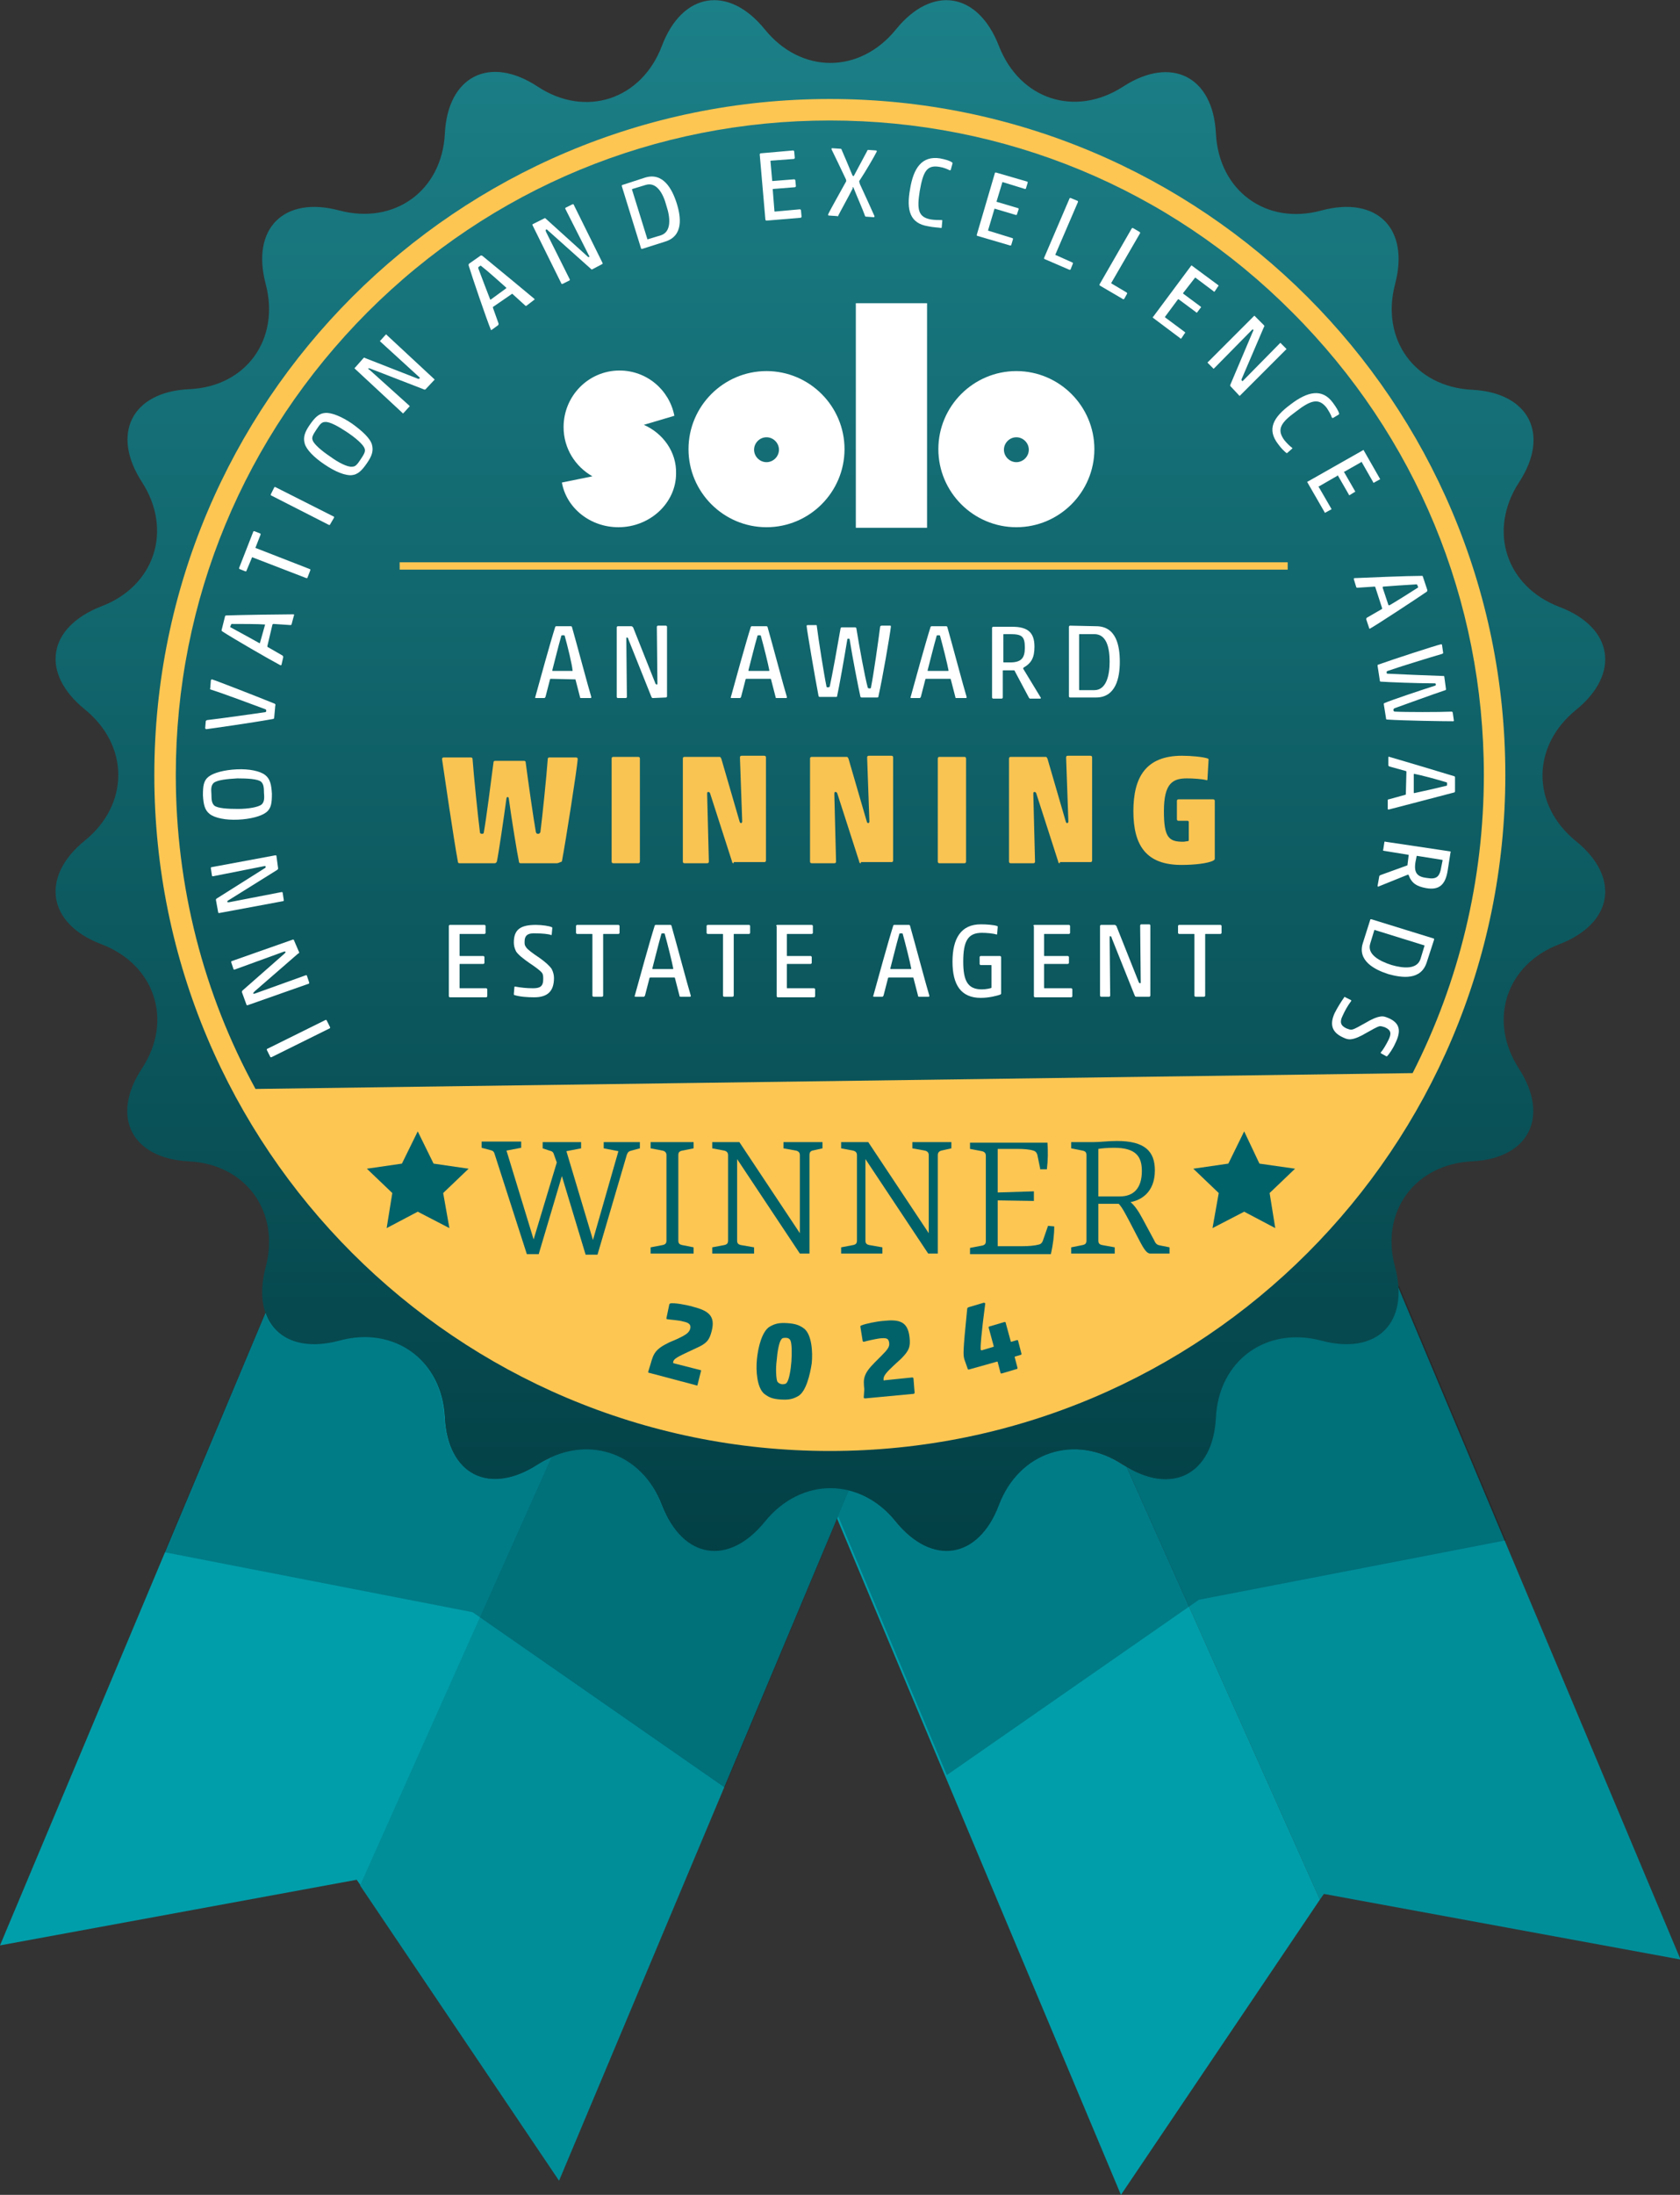
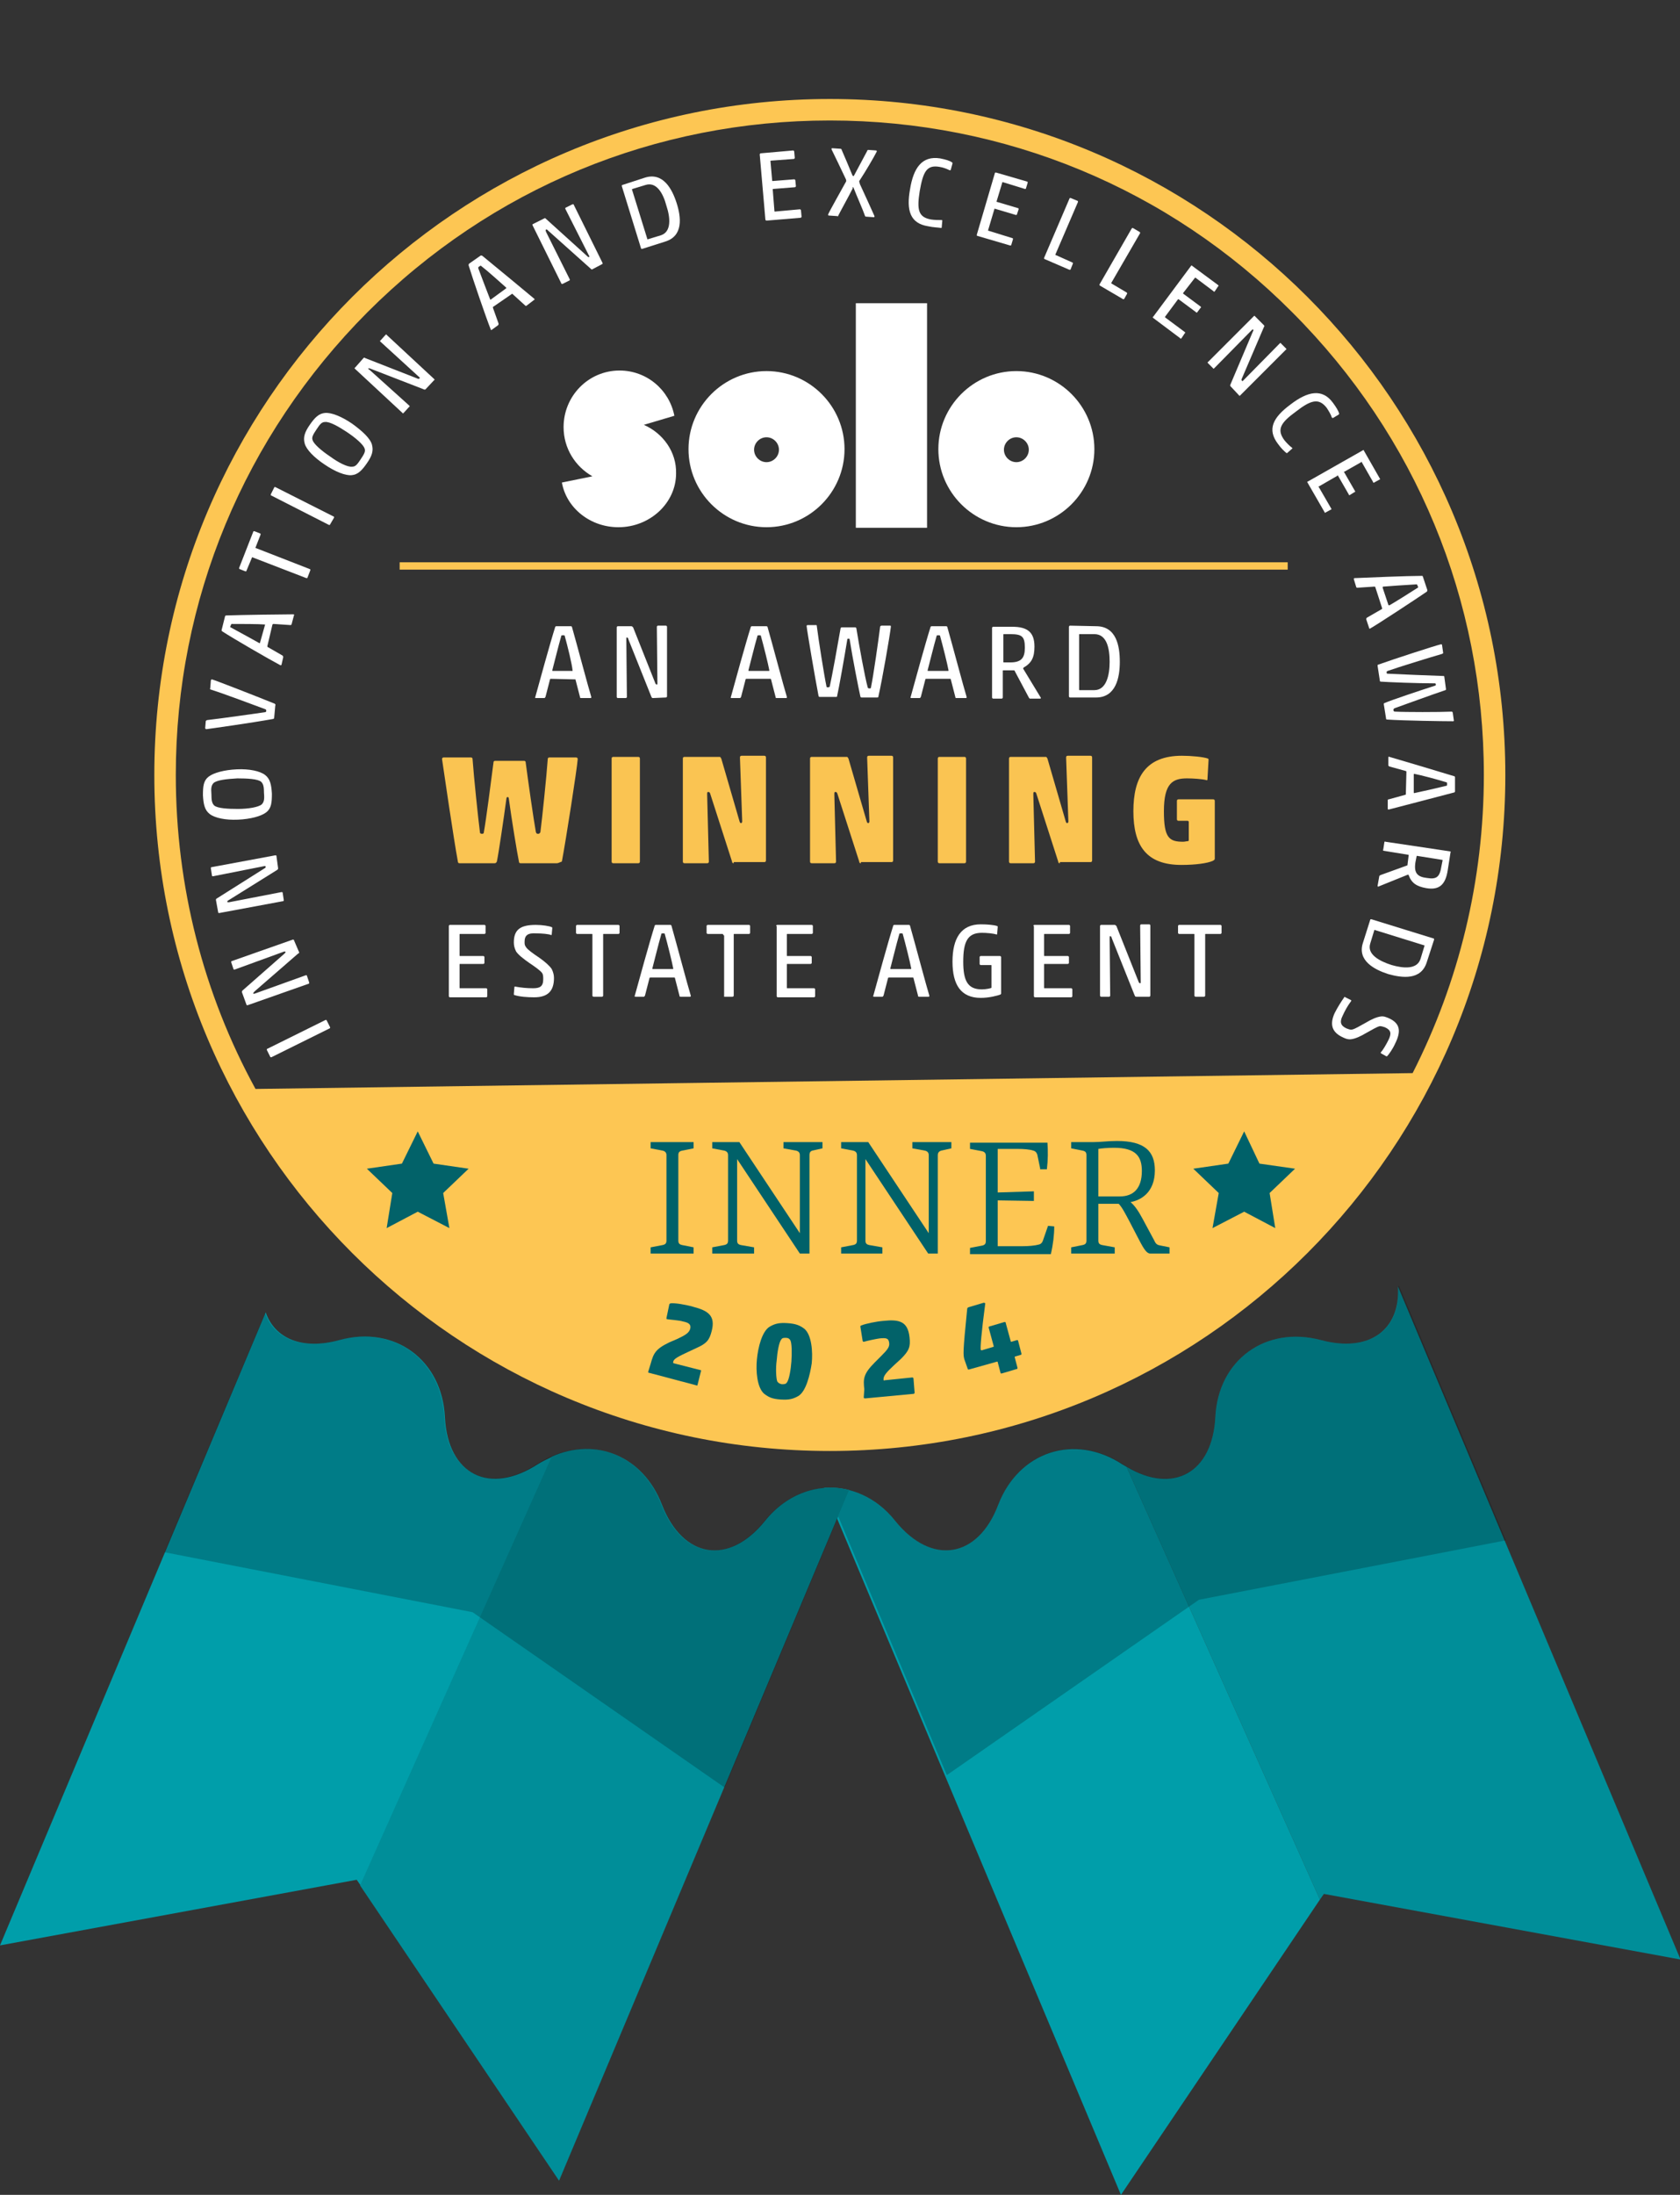
<svg xmlns="http://www.w3.org/2000/svg" enable-background="new 0 0 297.2 388" version="1.1" viewBox="0 0 297.2 388" xml:space="preserve">
  <rect x="0" y="0" width="297.2" height="388" fill="#333333" stroke="none" />
  <style type="text/css">
	.st0{fill:#008E99;}
	.st1{fill:#009EAA;}
	.st2{opacity:0.22;fill:#00090B;enable-background:new    ;}
	.st3{fill:url(#SVGID_1_);}
	.st4{fill:#FDC653;}
	.st5{enable-background:new    ;}
	.st6{fill:#FFFFFF;}
	.st7{fill:#FAC452;}
	.st8{fill:#006169;}
	.st9{fill:#026269;}
</style>
  <path class="st0" d="m247.3 227.4c0.5 7.6-5 11.8-13.6 9.5-9.8-2.6-18.2 3.5-18.7 13.6-0.5 9.9-7.5 13.7-15.7 8.8l34.2 76.5 0.7-1 63.1 11.6-50-119z" />
  <path class="st1" d="m176.6 266c-3.6 9.5-11.8 10.8-18.2 2.9-3.4-4.3-8.1-6.2-12.6-5.9l52.5 125 35.2-52.2-34.2-76.5c-0.2-0.1-0.5-0.3-0.7-0.4-8.5-5.6-18.4-2.3-22 7.1z" />
  <path class="st1" d="m78.7 250.5c-0.5-10.1-8.9-16.3-18.7-13.6-6.6 1.8-11.4-0.3-13-4.9l-47 111.9 63.1-11.6 0.7 1 33.9-75.8c-0.8 0.4-1.7 0.8-2.5 1.3-8.6 5.6-16 1.9-16.5-8.3z" />
  <path class="st0" d="m135.3 268.9c-6.4 7.9-14.5 6.6-18.2-2.9-3.3-8.6-11.7-12-19.5-8.5l-33.9 75.8 35.2 52.2 51.3-122.1c-5.2-1.3-10.9 0.5-14.9 5.5z" />
  <path class="st2" d="m233.7 236.9c-9.8-2.6-18.2 3.5-18.7 13.6s-7.9 13.9-16.4 8.3c-8.5-5.5-18.4-2.3-22 7.2s-11.8 10.8-18.2 2.9-16.8-7.9-23.2 0-14.5 6.6-18.2-2.9c-3.6-9.5-13.5-12.7-22-7.2s-15.9 1.8-16.4-8.3-8.9-16.3-18.7-13.6c-6.6 1.8-11.4-0.3-13-4.8l-17.8 42.3 54.5 10.6 44.6 31 20.1-47.9 19.2 45.7 44.6-31 54.3-10.5-18.9-45-0.2 0.1c0.6 7.6-5 11.8-13.6 9.5z" />
  <linearGradient id="SVGID_1_" x1="146.9" x2="146.9" y1="113.83" y2="387.97" gradientTransform="matrix(1 0 0 -1 0 388)" gradientUnits="userSpaceOnUse">
    <stop stop-color="#024045" offset="0" />
    <stop stop-color="#1C8088" offset="1" />
  </linearGradient>
-   <path class="st3" d="m135.3 5.2c6.4 7.9 16.8 7.9 23.2 0s14.5-6.6 18.2 2.9 13.5 12.7 22 7.2 15.9-1.8 16.4 8.3 8.9 16.3 18.7 13.6c9.8-2.6 15.6 3.2 13 13s3.5 18.2 13.6 18.7 13.9 7.9 8.3 16.4c-5.5 8.5-2.3 18.4 7.2 22s10.8 11.8 2.9 18.2-7.9 16.8 0 23.2 6.6 14.5-2.9 18.2c-9.5 3.6-12.7 13.5-7.2 22s1.8 15.9-8.3 16.4-16.3 8.9-13.6 18.7c2.6 9.8-3.2 15.6-13 13s-18.2 3.5-18.7 13.6-7.9 13.9-16.4 8.3c-8.5-5.5-18.4-2.3-22 7.2s-11.8 10.8-18.2 2.9-16.8-7.9-23.2 0-14.5 6.6-18.2-2.9c-3.6-9.5-13.5-12.7-22-7.2s-15.9 1.8-16.4-8.3-8.9-16.3-18.7-13.6c-9.8 2.6-15.6-3.2-13-13s-3.5-18.2-13.6-18.7-13.9-7.9-8.3-16.4 2.3-18.4-7.2-22-10.8-11.9-2.9-18.3 7.9-16.8 0-23.2-6.6-14.5 2.9-18.2c9.5-3.6 12.7-13.5 7.2-22s-1.8-15.9 8.3-16.4c10.1-0.4 16.2-8.8 13.6-18.6s3.2-15.6 13-13 18.2-3.5 18.7-13.6 7.9-13.9 16.4-8.3 18.4 2.3 22-7.2 11.8-10.8 18.2-2.9z" />
  <path class="st4" d="M146.8,17.5C80.8,17.5,27.3,71,27.3,137s53.5,119.5,119.5,119.5S266.3,203,266.3,137S212.8,17.5,146.8,17.5z   M65,55.2c21.9-21.9,50.9-33.9,81.8-33.9s60,12,81.8,33.9c21.9,21.9,33.9,50.9,33.9,81.8c0,18.6-4.4,36.6-12.6,52.7l-204.7,2.8  C36,175.7,31.1,156.7,31.1,137C31.1,106.1,43.2,77.1,65,55.2z" />
  <g class="st5">
    <path class="st6" d="m101.8 120.1c0-0.1-0.1-0.1 0 0l-4.3-0.1c-0.1 0-0.2 0-0.2 0.1l-0.8 3.1c-0.1 0.1-0.1 0.2-0.2 0.2h-1.5c-0.1 0-0.2-0.1-0.1-0.2 0.6-2.2 2.7-9.8 3.5-12.3 0-0.1 0.1-0.2 0.2-0.2h2.6c0.1 0 0.2 0.1 0.2 0.2 0.8 2.8 2.9 10.7 3.4 12.3 0 0.1 0 0.2-0.1 0.2h-1.7c-0.1 0-0.2 0-0.2-0.2l-0.8-3.1zm-0.5-1.5c0.1 0 0.1 0 0 0-0.1-1.2-0.9-4.4-1.4-6.2 0-0.1-0.1-0.1-0.3-0.1s-0.3 0-0.3 0.1c-0.5 1.7-1.3 5-1.6 6.1 0 0.1 0 0.1 0.1 0.1h3.5z" />
    <path class="st6" d="m115.5 123.4c-0.2 0-0.2-0.1-0.3-0.3l-4-10c-0.1-0.3-0.1-0.4-0.3-0.4-0.1 0-0.1 0-0.1 0.4l0.1 10.1c0 0.1-0.1 0.2-0.2 0.2h-1.4c-0.1 0-0.2-0.1-0.2-0.2v-12.3c0-0.1 0.1-0.2 0.2-0.2h2.4c0.1 0 0.2 0.1 0.3 0.2l3.9 9.8c0.1 0.3 0.2 0.3 0.3 0.3s0.1 0 0.1-0.2l-0.1-10c0-0.1 0.1-0.2 0.2-0.2h1.4c0.1 0 0.2 0.1 0.2 0.2v12.3c0 0.1-0.1 0.2-0.2 0.2l-2.3 0.1z" />
    <path class="st6" d="m136.4 120.1c0-0.1-0.1-0.1-0.1-0.1h-4.2c-0.1 0-0.2 0-0.2 0.1l-0.8 3.1c-0.1 0.1-0.1 0.2-0.2 0.2h-1.5c-0.1 0-0.2-0.1-0.1-0.2 0.6-2.2 2.7-9.8 3.5-12.3 0-0.1 0.1-0.2 0.2-0.2h2.6c0.1 0 0.2 0.1 0.2 0.2 0.8 2.8 2.9 10.7 3.4 12.3 0 0.1 0 0.2-0.1 0.2h-1.7c-0.1 0-0.2 0-0.2-0.2l-0.8-3.1zm-0.4-1.5c0.1 0 0.1 0 0.1-0.1-0.2-1.1-1-4.3-1.5-6.1 0-0.1-0.1-0.1-0.3-0.1s-0.3 0-0.3 0.1c-0.5 1.7-1.3 5-1.6 6.1 0 0.1 0 0.1 0.1 0.1h3.5z" />
    <path class="st6" d="m153.5 121.5c0 0.1 0.1 0.2 0.3 0.2s0.3 0 0.3-0.3c0.4-1.9 1.3-8.2 1.6-10.6 0-0.1 0.1-0.2 0.3-0.2h1.5c0.1 0 0.1 0.1 0.1 0.2-0.2 1.7-1.5 9.2-2.2 12.3 0 0.2-0.1 0.2-0.3 0.2h-2.7c-0.1 0-0.2-0.1-0.2-0.2-0.3-1.3-1.4-6.9-1.9-10.1 0-0.1-0.1-0.1-0.2-0.1s-0.2 0-0.2 0.1c-0.5 3.1-1.5 8.7-1.8 10 0 0.2-0.1 0.2-0.2 0.2h-2.9c-0.1 0-0.2-0.1-0.2-0.2-0.6-3.1-2-11.3-2.1-12.3 0-0.1 0-0.2 0.2-0.2h1.5c0.1 0 0.1 0.1 0.1 0.2 0.3 2.4 1.3 8.7 1.7 10.6 0 0.2 0.1 0.2 0.3 0.2s0.3-0.1 0.3-0.2c0.4-1.8 1.4-7.3 1.9-10.2 0-0.1 0.1-0.2 0.2-0.2h2.4c0.1 0 0.2 0.1 0.2 0.2 0.5 3.1 1.5 8.6 2 10.4z" />
    <path class="st6" d="m168.2 120.1c0-0.1-0.1-0.1-0.1-0.1h-4.2c-0.1 0-0.2 0-0.2 0.1l-0.8 3.1c-0.1 0.1-0.1 0.2-0.2 0.2h-1.5c-0.1 0-0.2-0.1-0.1-0.2 0.6-2.2 2.7-9.8 3.5-12.3 0-0.1 0.1-0.2 0.2-0.2h2.6c0.1 0 0.2 0.1 0.2 0.2 0.8 2.8 2.9 10.7 3.4 12.3 0 0.1 0 0.2-0.1 0.2h-1.7c-0.1 0-0.2 0-0.2-0.2l-0.8-3.1zm-0.5-1.5c0.1 0 0.1 0 0.1-0.1-0.2-1.1-1-4.3-1.5-6.1 0-0.1-0.1-0.1-0.3-0.1s-0.3 0-0.3 0.1c-0.5 1.7-1.3 5-1.6 6.1 0 0.1 0 0.1 0.1 0.1h3.5z" />
    <path class="st6" d="m179.5 118.6c0-0.1-0.1-0.1-0.2-0.1h-1.8c-0.1 0-0.1 0-0.1 0.1v4.7c0 0.1-0.1 0.2-0.2 0.2h-1.5c-0.1 0-0.2-0.1-0.2-0.2v-12.3c0-0.1 0.1-0.2 0.2-0.2h3.4c2.7 0 3.9 1 3.9 3.5 0 1.9-0.5 2.9-1.9 3.7 0 0-0.1 0.1-0.1 0.2l3.1 5.1c0.1 0.1 0 0.2-0.1 0.2h-1.8c-0.1 0-0.1-0.1-0.2-0.2l-2.5-4.7zm1.8-4.1c0-2-0.5-2.4-2.6-2.4h-1.1c-0.1 0-0.1 0-0.1 0.1v4.8c0 0.1 0 0.1 0.1 0.1h1.1c2 0 2.6-0.8 2.6-2.6z" />
    <path class="st6" d="m193.9 110.7c3.6 0 4.2 3.5 4.2 6.3s-0.7 6.3-4.2 6.3h-4.6c-0.1 0-0.2-0.1-0.2-0.2v-12.3c0-0.1 0.1-0.2 0.2-0.2l4.6 0.1zm-0.3 1.4h-2.6c-0.1 0-0.1 0-0.1 0.1v9.7c0 0.1 0 0.1 0.1 0.1h2.6c2.1 0 2.7-2.6 2.7-5s-0.5-4.9-2.7-4.9z" />
    <path class="st7" d="m98.5 152.6h-6.4c-0.2 0-0.3-0.1-0.3-0.3-0.3-1.4-1.3-7.5-1.8-11.2 0-0.1-0.1-0.2-0.2-0.2s-0.2 0.1-0.2 0.2c-0.5 3.7-1.4 9.8-1.7 11.2-0.1 0.2-0.2 0.3-0.4 0.3h-6.2c-0.2 0-0.3-0.1-0.3-0.3-0.7-3.7-2.6-16.7-2.8-18.1 0-0.2 0.1-0.3 0.3-0.3h4.8c0.2 0 0.3 0.1 0.3 0.3 0.2 2.9 1 10.6 1.3 12.9 0 0.2 0.1 0.3 0.4 0.3 0.2 0 0.3-0.1 0.3-0.3 0.4-2.2 1.3-9.2 1.7-12.3 0-0.2 0.1-0.3 0.3-0.3h5.1c0.2 0 0.3 0.1 0.3 0.3 0.4 3.1 1.4 10.1 1.8 12.3 0.1 0.2 0.1 0.3 0.4 0.3 0.2 0 0.3-0.1 0.4-0.3 0.3-2.3 1.1-10 1.3-12.9 0-0.2 0.1-0.3 0.3-0.3h4.7c0.2 0 0.3 0.1 0.3 0.3-0.1 1.6-2.1 14.4-2.8 18.1-0.5 0.2-0.7 0.3-0.9 0.3z" />
    <path class="st7" d="m108.5 152.6c-0.2 0-0.3-0.1-0.3-0.3v-18.2c0-0.2 0.1-0.3 0.3-0.3h4.4c0.2 0 0.3 0.1 0.3 0.3v18.2c0 0.2-0.1 0.3-0.3 0.3h-4.4z" />
    <path class="st7" d="m129.8 152.6c-0.2 0-0.3-0.1-0.3-0.3l-3.8-11.8c-0.1-0.4-0.2-0.5-0.4-0.5s-0.2 0.1-0.2 0.5l0.3 11.8c0 0.2-0.1 0.3-0.3 0.3h-4c-0.2 0-0.3-0.1-0.3-0.3v-18.2c0-0.2 0.1-0.3 0.3-0.3h6.2c0.2 0 0.2 0.2 0.3 0.3l3.2 11c0.1 0.4 0.2 0.4 0.3 0.4s0.2-0.1 0.2-0.3l-0.4-11.3c0-0.2 0.1-0.3 0.3-0.3h4c0.2 0 0.3 0.1 0.3 0.3v18.2c0 0.2-0.1 0.3-0.3 0.3h-5.4v0.2z" />
    <path class="st7" d="m152.3 152.6c-0.2 0-0.3-0.1-0.3-0.3l-3.8-11.8c-0.1-0.4-0.2-0.5-0.4-0.5s-0.2 0.1-0.2 0.5l0.3 11.8c0 0.2-0.1 0.3-0.3 0.3h-4c-0.2 0-0.3-0.1-0.3-0.3v-18.2c0-0.2 0.1-0.3 0.3-0.3h6.2c0.2 0 0.2 0.2 0.3 0.3l3.2 11c0.1 0.4 0.2 0.4 0.3 0.4s0.2-0.1 0.2-0.3l-0.4-11.3c0-0.2 0.1-0.3 0.3-0.3h4c0.2 0 0.3 0.1 0.3 0.3v18.2c0 0.2-0.1 0.3-0.3 0.3h-5.4v0.2z" />
    <path class="st7" d="m166.2 152.6c-0.2 0-0.3-0.1-0.3-0.3v-18.2c0-0.2 0.1-0.3 0.3-0.3h4.4c0.2 0 0.3 0.1 0.3 0.3v18.2c0 0.2-0.1 0.3-0.3 0.3h-4.4z" />
    <path class="st7" d="m187.5 152.6c-0.2 0-0.3-0.1-0.3-0.3l-3.8-11.8c-0.1-0.4-0.2-0.5-0.4-0.5s-0.2 0.1-0.2 0.5l0.3 11.8c0 0.2-0.1 0.3-0.3 0.3h-4c-0.2 0-0.3-0.1-0.3-0.3v-18.2c0-0.2 0.1-0.3 0.3-0.3h6.2c0.2 0 0.2 0.2 0.3 0.3l3.2 11c0.1 0.4 0.2 0.4 0.3 0.4s0.2-0.1 0.2-0.3l-0.4-11.3c0-0.2 0.1-0.3 0.3-0.3h4c0.2 0 0.3 0.1 0.3 0.3v18.2c0 0.2-0.1 0.3-0.3 0.3h-5.4v0.2z" />
    <path class="st7" d="m205.9 143.4c0 4.7 0.9 5.4 3.4 5.4 0.3 0 0.6-0.1 0.8-0.1s0.2-0.1 0.2-0.3v-3.1c0-0.1-0.1-0.2-0.2-0.2h-1.6c-0.2 0-0.3-0.1-0.3-0.3v-3.2c0-0.2 0.1-0.3 0.3-0.3h6.1c0.2 0 0.3 0.1 0.3 0.3v10.2c0 0.2-0.2 0.3-0.4 0.4-0.9 0.4-3 0.7-5.5 0.7-6.2 0-8.5-3.4-8.5-9.5 0-6 2.2-9.8 8.6-9.8 1.6 0 3.8 0.2 4.6 0.5 0.1 0.1 0.1 0.1 0.1 0.2l-0.2 3.5c0 0.1-0.1 0.2-0.2 0.1-0.8-0.2-2.4-0.3-3.4-0.3-2.5 0-4.1 0.8-4.1 5.8z" />
    <path class="st6" d="m79.4 163.7c0-0.1 0.1-0.2 0.2-0.2h6.1c0.1 0 0.2 0.1 0.2 0.2v1.2c0 0.1-0.1 0.2-0.2 0.2h-4.3c-0.1 0-0.1 0-0.1 0.1v3.7c0 0.1 0 0.1 0.1 0.1h4.1c0.1 0 0.2 0.1 0.2 0.2v1c0 0.1-0.1 0.2-0.2 0.2h-4.1c-0.1 0-0.1 0-0.1 0.1v4.1c0 0.1 0 0.1 0.1 0.1h4.6c0.1 0 0.2 0.1 0.2 0.2v1.2c0 0.1-0.1 0.2-0.2 0.2h-6.4c-0.1 0-0.2-0.1-0.2-0.2v-12.4z" />
    <path class="st6" d="m92.8 166.5c0 0.4 0 0.6 0.3 1s1.1 1 2.3 1.8c1 0.7 1.8 1.4 2.2 2 0.3 0.6 0.4 1.1 0.4 1.6 0 2.3-1.1 3.4-3.5 3.4-1.2 0-2.6-0.1-3.5-0.4-0.1 0-0.1-0.1-0.1-0.2l0.1-1.2c0-0.1 0.1-0.1 0.1-0.1 1.1 0.2 2.1 0.3 3.2 0.3 1.2 0 1.8-0.3 1.8-1.6 0-0.4 0-0.8-0.2-1.1-0.3-0.4-1.1-1-2.3-1.8-1-0.7-1.9-1.4-2.3-2-0.3-0.6-0.4-1.1-0.4-1.6 0-2.3 1.2-3.1 3.9-3.1 1.1 0 2.4 0.2 2.8 0.4 0.1 0 0.1 0.1 0.1 0.2l-0.1 1.1c0 0.1-0.1 0.1-0.1 0.1-0.4-0.2-1.7-0.3-2.6-0.3-1.5-0.1-2.1 0.3-2.1 1.5z" />
    <path class="st6" d="m104.8 165.2c0-0.1 0-0.1-0.1-0.1h-2.6c-0.1 0-0.2-0.1-0.2-0.2v-1.2c0-0.1 0.1-0.2 0.2-0.2h7.3c0.1 0 0.2 0.1 0.2 0.2v1.2c0 0.1-0.1 0.2-0.2 0.2h-2.6c-0.1 0-0.1 0-0.1 0.1v10.8c0 0.1-0.1 0.2-0.2 0.2h-1.5c-0.1 0-0.2-0.1-0.2-0.2v-10.8z" />
    <path class="st6" d="m119.4 172.9c0-0.1-0.1-0.1-0.1-0.1h-4.2c-0.1 0-0.2 0-0.2 0.1l-0.8 3.1c-0.1 0.1-0.1 0.2-0.2 0.2h-1.5c-0.1 0-0.2-0.1-0.1-0.2 0.6-2.2 2.7-9.8 3.5-12.3 0-0.1 0.1-0.2 0.2-0.2h2.6c0.1 0 0.2 0.1 0.2 0.2 0.8 2.8 2.9 10.7 3.4 12.3 0 0.1 0 0.2-0.1 0.2h-1.7c-0.1 0-0.2 0-0.2-0.2l-0.8-3.1zm-0.4-1.6c0.1 0 0.1 0 0.1-0.1-0.2-1.1-1-4.3-1.5-6.1 0-0.1-0.1-0.1-0.3-0.1s-0.3 0-0.3 0.1c-0.5 1.7-1.3 5-1.6 6.1 0 0.1 0 0.1 0.1 0.1h3.5z" />
-     <path class="st6" d="m127.9 165.2c0-0.1 0-0.1-0.1-0.1h-2.6c-0.1 0-0.2-0.1-0.2-0.2v-1.2c0-0.1 0.1-0.2 0.2-0.2h7.3c0.1 0 0.2 0.1 0.2 0.2v1.2c0 0.1-0.1 0.2-0.2 0.2h-2.6c-0.1 0-0.1 0-0.1 0.1v10.8c0 0.1-0.1 0.2-0.2 0.2h-1.5c-0.1 0-0.2-0.1-0.2-0.2v-10.8z" />
+     <path class="st6" d="m127.9 165.2c0-0.1 0-0.1-0.1-0.1h-2.6c-0.1 0-0.2-0.1-0.2-0.2v-1.2c0-0.1 0.1-0.2 0.2-0.2h7.3c0.1 0 0.2 0.1 0.2 0.2v1.2c0 0.1-0.1 0.2-0.2 0.2h-2.6c-0.1 0-0.1 0-0.1 0.1v10.8c0 0.1-0.1 0.2-0.2 0.2h-1.5v-10.8z" />
    <path class="st6" d="m137.3 163.7c0-0.1 0.1-0.2 0.2-0.2h6.1c0.1 0 0.2 0.1 0.2 0.2v1.2c0 0.1-0.1 0.2-0.2 0.2h-4.3c-0.1 0-0.1 0-0.1 0.1v3.7c0 0.1 0 0.1 0.1 0.1h4.1c0.1 0 0.2 0.1 0.2 0.2v1c0 0.1-0.1 0.2-0.2 0.2h-4.1c-0.1 0-0.1 0-0.1 0.1v4.1c0 0.1 0 0.1 0.1 0.1h4.7c0.1 0 0.2 0.1 0.2 0.2v1.2c0 0.1-0.1 0.2-0.2 0.2h-6.4c-0.1 0-0.2-0.1-0.2-0.2v-12.4h-0.1z" />
    <path class="st6" d="m161.6 172.9c0-0.1-0.1-0.1-0.1-0.1h-4.2c-0.1 0-0.2 0-0.2 0.1l-0.8 3.1c-0.1 0.1-0.1 0.2-0.2 0.2h-1.5c-0.1 0-0.2-0.1-0.1-0.2 0.6-2.2 2.7-9.8 3.5-12.3 0-0.1 0.1-0.2 0.2-0.2h2.6c0.1 0 0.2 0.1 0.2 0.2 0.8 2.8 2.9 10.7 3.4 12.3 0 0.1 0 0.2-0.1 0.2h-1.7c-0.1 0-0.2 0-0.2-0.2l-0.8-3.1zm-0.5-1.6c0.1 0 0.1 0 0.1-0.1-0.2-1.1-1-4.3-1.5-6.1 0-0.1-0.1-0.1-0.3-0.1s-0.3 0-0.3 0.1c-0.5 1.7-1.3 5-1.6 6.1 0 0.1 0 0.1 0.1 0.1h3.5z" />
    <path class="st6" d="m175.4 174.6v-3.9c0-0.1 0-0.1-0.1-0.1h-1.8c-0.1 0-0.2-0.1-0.2-0.2v-1.2c0-0.1 0.1-0.2 0.2-0.2h3.4c0.1 0 0.2 0.1 0.2 0.2v6.4c0 0.1 0 0.1-0.1 0.2-0.5 0.2-2 0.6-3.5 0.6-3.5 0-5-2.3-5-6.4s1.5-6.6 5-6.6c1.1 0 2.3 0.1 2.9 0.3 0.1 0 0.1 0.1 0.1 0.2l-0.1 1.2c0 0.1-0.1 0.1-0.1 0.1-0.6-0.2-1.8-0.3-2.6-0.3-2.5 0-3.3 1.5-3.3 5.1 0 3.4 0.8 4.9 3.3 4.9 0.7 0 1.7-0.2 1.7-0.3z" />
    <path class="st6" d="m182.8 163.7c0-0.1 0.1-0.2 0.2-0.2h6.1c0.1 0 0.2 0.1 0.2 0.2v1.2c0 0.1-0.1 0.2-0.2 0.2h-4.3c-0.1 0-0.1 0-0.1 0.1v3.7c0 0.1 0 0.1 0.1 0.1h4.1c0.1 0 0.2 0.1 0.2 0.2v1c0 0.1-0.1 0.2-0.2 0.2h-4.1c-0.1 0-0.1 0-0.1 0.1v4.1c0 0.1 0 0.1 0.1 0.1h4.7c0.1 0 0.2 0.1 0.2 0.2v1.2c0 0.1-0.1 0.2-0.2 0.2h-6.4c-0.1 0-0.2-0.1-0.2-0.2v-12.4h-0.1z" />
    <path class="st6" d="m201 176.2c-0.2 0-0.2-0.1-0.3-0.3l-4-10c-0.1-0.3-0.1-0.4-0.3-0.4-0.1 0-0.1 0-0.1 0.4l0.1 10.1c0 0.1-0.1 0.2-0.2 0.2h-1.4c-0.1 0-0.2-0.1-0.2-0.2v-12.3c0-0.1 0.1-0.2 0.2-0.2h2.4c0.1 0 0.2 0.1 0.3 0.2l3.9 9.8c0.1 0.3 0.2 0.3 0.3 0.3s0.1 0 0.1-0.2l-0.1-10c0-0.1 0.1-0.2 0.2-0.2h1.4c0.1 0 0.2 0.1 0.2 0.2v12.4c0 0.1-0.1 0.2-0.2 0.2h-2.3z" />
    <path class="st6" d="m211.3 165.2c0-0.1 0-0.1-0.1-0.1h-2.6c-0.1 0-0.2-0.1-0.2-0.2v-1.2c0-0.1 0.1-0.2 0.2-0.2h7.3c0.1 0 0.2 0.1 0.2 0.2v1.2c0 0.1-0.1 0.2-0.2 0.2h-2.6c-0.1 0-0.1 0-0.1 0.1v10.8c0 0.1-0.1 0.2-0.2 0.2h-1.5c-0.1 0-0.2-0.1-0.2-0.2v-10.8z" />
-     <path class="st8" d="m99.4 207.9-4.1 13.8h-2.1l-5.7-17.7c-0.1-0.4-0.3-0.6-0.8-0.7l-1.5-0.4v-1.1h7v1.1l-2.6 0.5 4.8 15.7 4.1-13.6-0.5-1.4c-0.1-0.4-0.3-0.6-0.8-0.7l-1.2-0.4v-1.1h6.8v1.1l-2.6 0.5 4.7 15.7 4.5-15.7-2.6-0.5v-1.1h6.4v1.1l-1.5 0.4c-0.4 0.1-0.6 0.2-0.8 0.7l-5.2 17.7h-2.1l-4.2-13.9z" />
    <path class="st8" d="m122.7 203-2 0.4c-0.5 0.1-0.7 0.3-0.7 0.8v15.1c0 0.5 0.2 0.7 0.7 0.8l2 0.4v1.1h-7.6v-1.1l2.1-0.4c0.5-0.1 0.7-0.3 0.7-0.8v-15.1c0-0.4-0.2-0.7-0.7-0.8l-2.1-0.4v-1.1h7.6v1.1z" />
    <path class="st8" d="m143.2 204.2v17.4h-1.7l-11.1-16.7v14.4c0 0.5 0.2 0.7 0.7 0.8l2.3 0.4v1.1h-7.4v-1.1l2.1-0.4c0.5-0.1 0.7-0.3 0.7-0.8v-15.1c0-0.4-0.2-0.7-0.7-0.8l-2.1-0.4v-1.1h4.8l10.7 16.1v-13.8c0-0.4-0.2-0.7-0.7-0.8l-2.2-0.4v-1.1h6.9v1.1l-1.8 0.4c-0.3 0.1-0.5 0.3-0.5 0.8z" />
    <path class="st8" d="m165.9 204.2v17.4h-1.7l-11.1-16.7v14.4c0 0.5 0.2 0.7 0.7 0.8l2.3 0.4v1.1h-7.3v-1.1l2.1-0.4c0.5-0.1 0.7-0.3 0.7-0.8v-15.1c0-0.4-0.2-0.7-0.7-0.8l-2.1-0.4v-1.1h4.8l10.7 16.1v-13.8c0-0.4-0.2-0.7-0.7-0.8l-2.2-0.4v-1.1h6.9v1.1l-1.8 0.4c-0.3 0.1-0.6 0.3-0.6 0.8z" />
    <path class="st8" d="m184 206.5-0.5-2.4c-0.1-0.3-0.3-0.6-0.7-0.7-0.6-0.2-1.6-0.3-2.8-0.3h-3.5v7.7l6.4-0.2v1.7l-6.4-0.1v8.1h4.3c1.2 0 2.3-0.1 3-0.3 0.4-0.1 0.6-0.4 0.7-0.7l0.9-2.6 1.1 0.1c0 1.5-0.2 3.2-0.6 4.9h-14.3v-1.1l2.1-0.4c0.5-0.1 0.7-0.3 0.7-0.8v-15.1c0-0.4-0.2-0.7-0.7-0.8l-2.1-0.4v-1.1h13.7c0.1 1.5 0.1 3-0.1 4.7h-1.2v-0.2z" />
    <path class="st8" d="m189.5 221.6v-1.1l2-0.4c0.5-0.1 0.7-0.3 0.7-0.8v-15.1c0-0.5-0.2-0.7-0.7-0.8l-2-0.4v-1.1h3.8c1.5 0 2.6-0.2 4.3-0.2 4.9 0 6.7 1.8 6.7 5.2 0 4-2.6 5.3-4.3 5.6 0.8 0.7 1.4 1.6 2.1 2.9l2.1 3.9c0.3 0.7 0.6 0.8 1.2 0.9l1.5 0.3v1.1h-3.4c-0.8 0-1.4-1.3-2.4-3.2l-1.3-2.5c-0.7-1.3-1.3-2.5-1.9-3.1h-3.6v6.5c0 0.5 0.2 0.7 0.7 0.8l2.2 0.4v1.1h-7.7zm12.5-14.6c0-2.5-1-4.1-4.9-4.1-1.1 0-2.3 0.1-2.8 0.2v8.4h3.8c2.4 0 3.9-1.4 3.9-4.5z" />
  </g>
  <path class="st6" d="m113.9 75.1 5.4-1.6c-0.9-4.6-4.9-8-9.7-8-5.5 0-9.9 4.5-9.9 10 0 3.8 2.1 7 5.1 8.7l-5.4 1.1c0.8 4.5 5 7.9 10 7.9 5.6 0 10.2-4.3 10.2-9.5 0.1-3.8-2.3-7.1-5.7-8.6z" />
  <rect class="st6" x="151.4" y="53.6" width="12.6" height="39.7" />
  <path class="st6" d="m135.6 65.6c-7.6 0-13.8 6.2-13.8 13.8s6.2 13.8 13.8 13.8 13.8-6.2 13.8-13.8-6.2-13.8-13.8-13.8zm0 16.1c-1.2 0-2.2-1-2.2-2.2s1-2.2 2.2-2.2 2.2 1 2.2 2.2-1 2.2-2.2 2.2z" />
  <path class="st6" d="m179.8 65.6c-7.6 0-13.8 6.2-13.8 13.8s6.2 13.8 13.8 13.8 13.8-6.2 13.8-13.8-6.2-13.8-13.8-13.8zm0 16.1c-1.2 0-2.2-1-2.2-2.2s1-2.2 2.2-2.2 2.2 1 2.2 2.2-1 2.2-2.2 2.2z" />
  <rect class="st4" x="70.7" y="99.4" width="157.1" height="1.3" />
  <path class="st6" d="m58.4 181.6c0 0.1 0 0.2-0.1 0.2l-10.3 5.1c-0.1 0-0.2 0-0.2-0.1l-0.6-1.2c0-0.1 0-0.2 0.1-0.2l10.3-5.1c0.1 0 0.2 0 0.2 0.1l0.6 1.2z" />
  <path class="st6" d="m52.9 168.3c0.1 0.1 0 0.2-0.2 0.3l-7.6 6.6c-0.2 0.2-0.3 0.3-0.3 0.4s0.1 0.1 0.4 0l8.9-3.2c0.1 0 0.2 0 0.2 0.1l0.4 1.2c0 0.1 0 0.2-0.1 0.2l-10.8 3.8c-0.1 0-0.2 0-0.2-0.1l-0.8-2.2c0-0.1 0-0.2 0.1-0.3l7.4-6.5c0.2-0.2 0.2-0.2 0.2-0.3s-0.1-0.1-0.2-0.1l-8.8 3.2c-0.1 0-0.2 0-0.2-0.1l-0.4-1.2c0-0.1 0-0.2 0.1-0.2l10.8-3.8c0.1 0 0.2 0 0.2 0.1l0.9 2.1z" />
  <path class="st6" d="m49.2 153.5c0 0.2-0.1 0.2-0.2 0.3l-8.5 5.3c-0.2 0.1-0.3 0.2-0.3 0.3s0.1 0.1 0.3 0.1l9.3-1.8c0.1 0 0.2 0 0.2 0.1l0.2 1.3c0 0.1 0 0.2-0.1 0.2l-11.3 2.1c-0.1 0-0.2 0-0.2-0.1l-0.4-2.2c0-0.1 0-0.2 0.2-0.3l8.4-5.3c0.2-0.1 0.2-0.2 0.2-0.3s-0.1-0.1-0.2-0.1l-9.1 1.8c-0.1 0-0.2 0-0.2-0.1l-0.2-1.3c0-0.1 0-0.2 0.1-0.2l11.3-2.1c0.1 0 0.2 0 0.2 0.1l0.3 2.2z" />
  <path class="st6" d="m46.9 137c0.9 0.7 1.1 1.7 1.2 3.3 0 1.6-0.1 2.6-1 3.3s-2.8 1.2-5 1.3-4.1-0.3-5-1-1.1-1.7-1.2-3.3c0-1.6 0.1-2.6 1-3.3s2.8-1.2 5-1.3 4.1 0.3 5 1zm-0.6 5.2c0.4-0.4 0.5-0.9 0.4-2 0-1.1-0.1-1.6-0.5-2-0.6-0.5-2.4-0.6-4.2-0.6-1.9 0.1-3.6 0.3-4.2 0.8-0.4 0.4-0.5 0.9-0.4 2 0 1.1 0.1 1.6 0.5 2 0.6 0.5 2.4 0.6 4.2 0.6s3.6-0.3 4.2-0.8z" />
  <path class="st6" d="m36.4 127.5c0-0.1 0.1-0.1 0.2-0.2 2.6-0.3 8.2-1.1 10.3-1.4 0.1 0 0.2-0.1 0.2-0.2 0-0.2 0-0.2-0.1-0.3-1.9-0.7-7.2-2.7-9.7-3.5-0.1 0-0.2-0.1-0.1-0.3l0.1-1.3c0-0.1 0.1-0.2 0.2-0.2 0.7 0.2 7.4 2.8 11.1 4.3 0.1 0.1 0.2 0.2 0.1 0.3l-0.2 2.2c0 0.1-0.1 0.2-0.2 0.2-3.9 0.7-11 1.7-11.8 1.8-0.1 0-0.2-0.1-0.2-0.2l0.1-1.2z" />
  <path class="st6" d="m48.4 110.3c-0.1 0-0.1 0-0.2 0.1l-0.9 3.8c0 0.1 0 0.2 0.1 0.2l2.6 1.5c0.1 0.1 0.1 0.2 0.1 0.3l-0.3 1.3c0 0.1-0.1 0.1-0.2 0.1-1.9-1-8.3-4.7-10.3-6-0.1-0.1-0.1-0.1-0.1-0.2l0.6-2.4c0-0.1 0.1-0.2 0.2-0.2 2.7-0.1 10.3-0.2 11.9-0.2 0.1 0 0.2 0.1 0.1 0.2l-0.4 1.5c0 0.1-0.1 0.2-0.2 0.2l-3-0.2zm-1.5 0.1v0c-1.1-0.1-4.3-0.1-5.9-0.1-0.1 0-0.1 0.1-0.2 0.3s-0.1 0.3 0 0.3c1.5 0.8 4.2 2.3 5.1 2.8 0.1 0 0.1 0 0.1-0.1l0.9-3.2z" />
  <path class="st6" d="m44.6 98.5c-0.1 0-0.1 0 0 0l-1 2.4c0 0.1-0.1 0.1-0.2 0.1l-1-0.4c-0.1 0-0.1-0.1-0.1-0.2l2.5-6.4c0-0.1 0.1-0.1 0.2-0.1l1 0.4c0.1 0 0.1 0.1 0.1 0.2l-0.9 2.3c0 0.1 0 0.1 0.1 0.1l9.5 3.7c0.1 0 0.1 0.1 0.1 0.2l-0.5 1.3c0 0.1-0.1 0.1-0.2 0.1l-9.6-3.7z" />
  <path class="st6" d="m58.4 92.7c0 0.1-0.1 0.1-0.2 0.1l-10.2-5.2c-0.1 0-0.1-0.1-0.1-0.2l0.6-1.2c0-0.1 0.1-0.1 0.2-0.1l10.3 5.2c0.1 0 0.1 0.1 0.1 0.2l-0.7 1.2z" />
  <path class="st6" d="m65.8 78.6c0.3 1.1 0 2-0.9 3.3s-1.6 2-2.7 2.1-2.9-0.6-4.8-1.9c-1.8-1.2-3.2-2.6-3.5-3.7s0-2 0.9-3.3 1.6-2 2.7-2.1 2.9 0.6 4.8 1.9c1.8 1.3 3.2 2.6 3.5 3.7zm-3.5 3.9c0.6 0 0.9-0.4 1.5-1.3s0.9-1.4 0.7-1.9c-0.2-0.7-1.6-1.9-3.1-2.9s-3.1-1.9-3.9-1.8c-0.6 0-0.9 0.4-1.5 1.3s-0.9 1.4-0.7 1.9c0.2 0.7 1.6 1.9 3.1 2.9 1.5 1.1 3.1 1.9 3.9 1.8z" />
  <path class="st6" d="m75.3 68.8c-0.1 0.1-0.2 0.1-0.4 0l-9.3-3.6c-0.2-0.1-0.4-0.1-0.4-0.1-0.1 0.1-0.1 0.1 0.2 0.3l7 6.3c0.1 0.1 0.1 0.2 0 0.2l-1 1.1c-0.1 0.1-0.2 0.1-0.2 0l-8.4-7.8c-0.1-0.1-0.1-0.2 0-0.2l1.5-1.7c0.1-0.1 0.2-0.1 0.3 0l9.2 3.6c0.2 0.1 0.3 0.1 0.4 0s0.1-0.1 0-0.2l-6.9-6.3c-0.1-0.1-0.1-0.2 0-0.2l0.9-1c0.1-0.1 0.2-0.1 0.2 0l8.4 7.8c0.1 0.1 0.1 0.2 0 0.2l-1.5 1.6z" />
  <path class="st6" d="m90.7 52c-0.1-0.1-0.1-0.1-0.2 0l-3.2 2.2c-0.1 0-0.1 0.1-0.1 0.2l1 2.8c0 0.1 0 0.2-0.1 0.3l-1.1 0.8c-0.1 0.1-0.2 0-0.2-0.1-0.8-2-3.2-9-3.9-11.3 0-0.1 0-0.2 0.1-0.3l2-1.4c0.1-0.1 0.2 0 0.3 0 2.1 1.7 8 6.6 9.2 7.6 0.1 0.1 0.1 0.2 0 0.2l-1.3 1c-0.1 0.1-0.2 0.1-0.3 0l-2.2-2zm-1.2-1c0.1-0.1 0.1-0.1 0-0.2-0.8-0.7-3.1-2.8-4.4-3.8-0.1-0.1-0.1 0-0.3 0.1s-0.2 0.2-0.2 0.3c0.6 1.6 1.7 4.5 2.1 5.5 0 0.1 0.1 0.1 0.2 0l2.6-1.9z" />
  <path class="st6" d="m104.8 47.6c-0.1 0.1-0.2 0-0.3-0.1l-7.5-6.7c-0.2-0.2-0.3-0.3-0.4-0.2-0.1 0-0.1 0.1 0 0.4l4.2 8.4c0 0.1 0 0.2-0.1 0.2l-1.2 0.6c-0.1 0-0.2 0-0.2-0.1l-5.1-10.3c0-0.1 0-0.2 0.1-0.2l2-1c0.1-0.1 0.2 0 0.3 0.1l7.3 6.6c0.2 0.2 0.3 0.2 0.3 0.1 0.1 0 0.1-0.1 0-0.2l-4.2-8.3c0-0.1 0-0.2 0.1-0.2l1.2-0.6c0.1 0 0.2 0 0.2 0.1l5.1 10.3c0 0.1 0 0.2-0.1 0.2l-1.7 0.9z" />
  <path class="st6" d="m114.1 31.4c3.2-1 4.8 2 5.6 4.5s1.2 5.8-2 6.8l-4.1 1.3c-0.1 0-0.2 0-0.2-0.1l-3.4-11c0-0.1 0-0.2 0.1-0.2l4-1.3zm0.1 1.3-2.3 0.7c-0.1 0-0.1 0.1-0.1 0.1l2.7 8.7c0 0.1 0 0.1 0.1 0.1l2.3-0.7c1.9-0.6 1.7-3.1 1-5.2-0.6-2.3-1.8-4.3-3.7-3.7z" />
  <path class="st6" d="m134.4 27.3c0-0.1 0.1-0.2 0.2-0.2l5.7-0.5c0.1 0 0.2 0.1 0.2 0.2l0.1 1.1c0 0.1-0.1 0.2-0.2 0.2l-4 0.3c-0.1 0-0.1 0-0.1 0.1l0.3 3.4c0 0.1 0 0.1 0.1 0.1l3.8-0.3c0.1 0 0.2 0.1 0.2 0.2l0.1 1c0 0.1-0.1 0.2-0.2 0.2l-3.8 0.3c-0.1 0-0.1 0-0.1 0.1l0.3 3.8c0 0.1 0 0.1 0.1 0.1l4.4-0.4c0.1 0 0.2 0.1 0.2 0.2l0.1 1.1c0 0.1-0.1 0.2-0.2 0.2l-6 0.5c-0.1 0-0.2-0.1-0.2-0.2l-1-11.5z" />
  <path class="st6" d="m150.8 33.4c-0.6 1.2-2.1 3.9-2.5 4.7 0 0.1-0.1 0.2-0.2 0.1l-1.5-0.1c-0.1 0-0.1-0.1-0.1-0.2 0.3-0.7 2.3-4.2 3-5.5 0.1-0.2 0.2-0.3 0.2-0.4s0-0.2-0.1-0.4c-0.7-1.5-2.2-4.6-2.5-5.2 0-0.1 0-0.2 0.1-0.2l1.5 0.1c0.1 0 0.2 0.1 0.2 0.2 0.4 0.9 1.5 3.5 1.9 4.5 0 0.1 0.1 0.1 0.2 0.1s0.1 0 0.1-0.1c0.5-0.9 1.8-3.4 2.3-4.3 0-0.1 0.1-0.2 0.2-0.2l1.4 0.1c0.1 0 0.1 0.1 0.1 0.2-0.5 1-2.1 3.7-2.9 4.9-0.2 0.3-0.2 0.3-0.2 0.4s0.1 0.2 0.1 0.4c0.6 1.3 2.3 5 2.6 5.7 0 0.1 0 0.2-0.1 0.2l-1.4-0.1c-0.1 0-0.2-0.1-0.2-0.2-0.3-0.9-1.5-3.6-2-4.9 0-0.1-0.1-0.1-0.2-0.1 0.1 0.2 0 0.3 0 0.3z" />
  <path class="st6" d="m164.2 40c-3.2-0.5-3.9-2.8-3.2-6.6 0.6-3.7 2.1-5.9 5.3-5.4 1 0.2 1.7 0.4 2.1 0.7 0.1 0 0.1 0.1 0.1 0.2l-0.3 1.1c0 0.1-0.1 0.1-0.2 0.1-0.4-0.2-1.1-0.5-1.8-0.6-2.3-0.4-2.9 0.9-3.5 4.3-0.5 3.2-0.3 4.6 2 5 0.6 0.1 1.4 0.1 1.8 0.1 0.1 0 0.2 0 0.2 0.1l-0.1 1.1c0 0.1 0 0.2-0.1 0.2-0.6-0.1-1.4-0.1-2.3-0.3z" />
  <path class="st6" d="m176 30.6c0-0.1 0.1-0.1 0.2-0.1l5.5 1.6c0.1 0 0.1 0.1 0.1 0.2l-0.3 1c0 0.1-0.1 0.1-0.2 0.1l-3.9-1.2c-0.1 0-0.1 0-0.1 0.1l-1 3.3c0 0.1 0 0.1 0.1 0.1l3.7 1.1c0.1 0 0.1 0.1 0.1 0.2l-0.3 0.9c0 0.1-0.1 0.1-0.2 0.1l-3.7-1.1c-0.1 0-0.1 0-0.1 0.1l-1.1 3.7c0 0.1 0 0.1 0.1 0.1l4.2 1.3c0.1 0 0.1 0.1 0.1 0.2l-0.3 1c0 0.1-0.1 0.1-0.2 0.1l-5.8-1.7c-0.1 0-0.1-0.1-0.1-0.2l3.2-10.9z" />
  <path class="st6" d="m189.2 35.1c0-0.1 0.1-0.1 0.2-0.1l1.2 0.5c0.1 0 0.1 0.1 0.1 0.2l-4 9.3c0 0.1 0 0.1 0.1 0.1l2.9 1.3c0.1 0 0.1 0.1 0.1 0.2l-0.4 1c0 0.1-0.1 0.1-0.2 0.1l-4.4-1.9c-0.1 0-0.1-0.1-0.1-0.2l4.5-10.5z" />
  <path class="st6" d="m200.2 40.4c0.1-0.1 0.1-0.1 0.2-0.1l1.2 0.7c0.1 0.1 0.1 0.1 0.1 0.2l-5.1 8.8v0.1l2.7 1.6c0.1 0.1 0.1 0.1 0.1 0.2l-0.5 0.9c-0.1 0.1-0.1 0.1-0.2 0.1l-4.1-2.4c-0.1-0.1-0.1-0.1-0.1-0.2l5.7-9.9z" />
  <path class="st6" d="m210.7 47c0.1-0.1 0.2-0.1 0.2 0l4.6 3.4c0.1 0.1 0.1 0.2 0 0.2l-0.6 0.9c-0.1 0.1-0.2 0.1-0.2 0l-3.2-2.4h-0.1l-2.1 2.7v0.1l3.1 2.3c0.1 0.1 0.1 0.2 0 0.2l-0.6 0.8c-0.1 0.1-0.2 0.1-0.2 0l-3.1-2.3h-0.1l-2.3 3.1v0.1l3.5 2.6c0.1 0.1 0.1 0.2 0 0.2l-0.6 0.9c-0.1 0.1-0.2 0.1-0.2 0l-4.8-3.6c-0.1-0.1-0.1-0.2 0-0.2l6.7-9z" />
  <path class="st6" d="m217.7 68.3c-0.1-0.1-0.1-0.2 0-0.4l3.9-9.2c0.1-0.2 0.2-0.4 0.1-0.4-0.1-0.1-0.1-0.1-0.3 0.1l-6.6 6.7c-0.1 0.1-0.2 0.1-0.2 0l-0.9-0.9c-0.1-0.1-0.1-0.2 0-0.2l8.1-8.1c0.1-0.1 0.2-0.1 0.2 0l1.6 1.6c0.1 0.1 0.1 0.2 0 0.3l-3.9 9.1c-0.1 0.2-0.1 0.3 0 0.4s0.1 0.1 0.2 0l6.5-6.6c0.1-0.1 0.2-0.1 0.2 0l0.9 0.9c0.1 0.1 0.1 0.2 0 0.2l-8.1 8.1c-0.1 0.1-0.2 0.1-0.2 0l-1.5-1.6z" />
  <path class="st6" d="m226.1 78.5c-2-2.6-0.9-4.7 2.2-7 3-2.3 5.6-2.9 7.5-0.3 0.6 0.8 1 1.5 1.1 1.9 0 0.1 0 0.1-0.1 0.2l-1 0.6s-0.1 0-0.2-0.1c-0.1-0.4-0.5-1.1-0.9-1.7-1.4-1.8-2.8-1.4-5.5 0.7-2.6 1.9-3.4 3.1-2 5 0.4 0.5 0.9 1 1.3 1.3 0.1 0.1 0.2 0.1 0.1 0.2l-0.8 0.7c-0.1 0.1-0.1 0.1-0.2 0.1-0.4-0.3-1-0.9-1.5-1.6z" />
  <path class="st6" d="m241.1 79.6c0.1-0.1 0.2 0 0.2 0.1l2.8 4.9c0.1 0.1 0 0.2-0.1 0.2l-0.9 0.5c-0.1 0.1-0.2 0-0.2-0.1l-2-3.5c0-0.1-0.1-0.1-0.1 0l-3 1.7c-0.1 0-0.1 0.1 0 0.1l1.9 3.3c0.1 0.1 0 0.2-0.1 0.2l-0.8 0.5c-0.1 0.1-0.2 0-0.2-0.1l-1.9-3.3c0-0.1-0.1-0.1-0.1 0l-3.3 1.9c-0.1 0-0.1 0.1 0 0.1l2.2 3.8c0.1 0.1 0 0.2-0.1 0.2l-0.9 0.5c-0.1 0.1-0.2 0-0.2-0.1l-3-5.2c-0.1-0.1 0-0.2 0.1-0.2l9.7-5.5z" />
  <path class="st6" d="m244.4 107.7c0.1 0 0.1-0.1 0.1-0.2l-1.2-3.7c0-0.1-0.1-0.1-0.2-0.1l-3 0.2c-0.1 0-0.2-0.1-0.2-0.2l-0.4-1.3c0-0.1 0-0.2 0.1-0.2 2.1-0.1 9.5-0.4 11.9-0.4 0.1 0 0.2 0 0.2 0.1l0.8 2.4c0 0.1 0 0.2-0.1 0.3-2.2 1.5-8.6 5.7-10 6.5-0.1 0.1-0.2 0-0.2-0.1l-0.5-1.5c0-0.1 0-0.2 0.1-0.3l2.6-1.5zm1.2-0.8c0 0.1 0.1 0.1 0.2 0.1 0.9-0.5 3.6-2.2 5-3.1 0.1 0 0.1-0.1 0-0.3s-0.1-0.3-0.2-0.3c-1.7 0.1-4.8 0.3-5.9 0.4-0.1 0-0.1 0.1-0.1 0.2l1 3z" />
  <path class="st6" d="m246.7 125.2c-0.1 0.1-0.2 0.1-0.2 0.3s0.1 0.3 0.3 0.3c1.8 0.1 7.8 0.1 10 0 0.1 0 0.2 0.1 0.2 0.2l0.2 1.4c0 0.1-0.1 0.1-0.2 0.1-1.6 0-8.7-0.1-11.6-0.3-0.2 0-0.2-0.1-0.2-0.2l-0.4-2.5c0-0.1 0-0.2 0.1-0.2 1.1-0.5 6.2-2.2 9-3.1 0.1 0 0.1-0.1 0.1-0.2s0-0.2-0.2-0.2c-3 0-8.2-0.2-9.5-0.3-0.2 0-0.2-0.1-0.2-0.2l-0.4-2.6c0-0.1 0-0.2 0.1-0.2 2.8-1 10.2-3.4 11.1-3.6 0.1 0 0.2 0 0.2 0.1l0.2 1.4c0 0.1 0 0.1-0.2 0.2-2.1 0.6-7.9 2.4-9.6 3-0.2 0.1-0.2 0.1-0.2 0.3s0.1 0.2 0.3 0.2c1.7 0.1 7 0.3 9.7 0.4 0.1 0 0.2 0 0.2 0.1l0.3 2.2c0 0.1 0 0.2-0.1 0.2-2.4 0.8-7.3 2.6-9 3.2z" />
  <path class="st6" d="m248.6 140.5c0.1 0 0.1-0.1 0.1-0.1l0.1-3.9c0-0.1 0-0.2-0.1-0.2l-2.9-0.8c-0.1-0.1-0.2-0.1-0.2-0.2v-1.4c0-0.1 0.1-0.2 0.2-0.1 2.1 0.6 9.1 2.7 11.4 3.4 0.1 0 0.2 0.1 0.2 0.2v2.5c0 0.1-0.1 0.2-0.2 0.2-2.6 0.7-10 2.6-11.5 3-0.1 0-0.2 0-0.2-0.1v-1.5c0-0.1 0-0.2 0.2-0.2l2.9-0.8zm1.5-0.4c0 0.1 0 0.1 0.1 0.1 1-0.2 4.1-0.9 5.7-1.3 0.1 0 0.1-0.1 0.1-0.3s0-0.3-0.1-0.3c-1.6-0.5-4.6-1.3-5.7-1.5-0.1 0-0.1 0-0.1 0.1v3.2z" />
  <path class="st6" d="m248.9 153c0.1 0 0.1-0.1 0.1-0.2l0.2-1.6c0-0.1 0-0.1-0.1-0.1l-4.3-0.7c-0.1 0-0.2-0.1-0.1-0.2l0.2-1.3c0-0.1 0.1-0.2 0.2-0.1l11.4 1.7c0.1 0 0.2 0.1 0.1 0.2l-0.5 3.2c-0.4 2.5-1.5 3.5-3.8 3.1-1.7-0.3-2.6-0.9-3.1-2.3l-0.1-0.1-5.2 2.1c-0.1 0.1-0.2 0-0.2-0.1l0.3-1.7c0-0.1 0.1-0.1 0.2-0.2l4.7-1.7zm3.5 2.2c1.8 0.3 2.3-0.2 2.6-2.1l0.2-1c0-0.1 0-0.1-0.1-0.1l-4.4-0.7c-0.1 0-0.1 0-0.1 0.1l-0.2 1c-0.3 1.9 0.3 2.6 2 2.8z" />
  <path class="st6" d="m252.4 170.1c-1 3.2-4.3 2.8-6.8 2.1-2.5-0.8-5.5-2.4-4.5-5.5l1.3-4.1c0-0.1 0.1-0.1 0.2-0.1l11 3.4c0.1 0 0.1 0.1 0.1 0.2l-1.3 4zm-1.1-0.6 0.7-2.3c0-0.1 0-0.1-0.1-0.1l-8.7-2.7c-0.1 0-0.1 0-0.1 0.1l-0.7 2.3c-0.6 1.9 1.6 3.1 3.8 3.8 2.1 0.6 4.5 0.8 5.1-1.1z" />
  <path class="st6" d="m245 181.6c-0.3-0.1-0.6-0.2-0.9-0.2-0.5 0.1-1.3 0.6-2.4 1.2-1 0.6-1.9 1-2.6 1.1-0.6 0.1-1.1-0.1-1.5-0.3-2-0.9-2.4-2.3-1.5-4.3 0.5-1 1.2-2.1 1.7-2.8 0-0.1 0.1-0.1 0.2 0l1 0.5s0.1 0.1 0 0.2c-0.6 0.8-1.1 1.7-1.5 2.6-0.5 1-0.4 1.7 0.7 2.2 0.3 0.1 0.7 0.3 1 0.2 0.5-0.1 1.3-0.6 2.4-1.2 1-0.6 1.9-1 2.6-1.1 0.6-0.1 1 0.1 1.5 0.3 2 0.9 2.2 2.3 1.1 4.5-0.4 0.9-1.1 1.9-1.4 2.2-0.1 0-0.1 0.1-0.2 0l-0.9-0.5s-0.1-0.1 0-0.2c0.3-0.3 0.9-1.3 1.3-2.1 0.6-1.2 0.5-1.8-0.6-2.3z" />
  <path class="st9" d="m115.1 241.1c0.5-1.8 0.8-2.6 3.3-3.8l1.4-0.6c1.5-0.7 2.1-1.1 2.3-1.8 0.2-0.8-0.3-1.1-1.3-1.3-0.6-0.2-2.2-0.3-2.8-0.4-0.1 0-0.1-0.1-0.1-0.2l0.5-2.4c0-0.1 0.1-0.1 0.2-0.2 0.7-0.1 2.6 0.2 4 0.6 2.7 0.7 4 1.6 3.3 4.3-0.4 1.6-0.9 2.2-2.7 3l-1.5 0.7c-1.7 0.8-2.5 1.2-2.6 1.7 0 0.2-0.1 0.2 0.1 0.3l4.7 1.2c0.1 0 0.2 0.1 0.1 0.2l-0.6 2.4c0 0.1-0.1 0.2-0.2 0.1l-8.3-2.2c-0.2 0-0.3-0.1-0.2-0.3l0.4-1.3z" />
  <path class="st9" d="m141.2 246.8c-0.9 0.5-1.6 0.7-3.1 0.6s-2.1-0.4-2.9-1c-1.3-1.1-1.5-4.1-1.3-6.1 0.2-2.1 0.9-5 2.3-5.8 0.9-0.5 1.6-0.7 3.1-0.6s2.2 0.4 3 1c1.3 1.1 1.5 4.1 1.3 6.1-0.3 2-1 5-2.4 5.8zm-3.7-2.6c0.2 0.3 0.4 0.4 0.8 0.5 0.4 0 0.7 0 0.9-0.3 0.4-0.5 0.7-2.3 0.8-3.7s0.1-3.3-0.2-3.8c-0.2-0.3-0.4-0.4-0.8-0.4s-0.6 0-0.8 0.3c-0.4 0.5-0.7 2.3-0.8 3.7-0.2 1.4-0.1 3.2 0.1 3.7z" />
  <path class="st9" d="m152.9 245.6c-0.2-1.8-0.2-2.7 1.8-4.7l1.1-1.1c1.2-1.2 1.6-1.7 1.5-2.4-0.1-0.9-0.6-0.9-1.7-0.8-0.7 0.1-2.1 0.4-2.8 0.6-0.1 0-0.2-0.1-0.2-0.2l-0.4-2.5c0-0.1 0.1-0.2 0.2-0.2 0.7-0.3 2.6-0.7 3.9-0.8 2.8-0.3 4.3 0.1 4.6 2.9 0.2 1.7-0.1 2.4-1.5 3.8l-1.2 1.1c-1.4 1.3-1.9 1.9-1.9 2.5 0 0.2 0 0.3 0.2 0.2l4.9-0.5c0.1 0 0.2 0.1 0.2 0.2l0.2 2.5c0 0.1-0.1 0.2-0.2 0.2l-8.5 0.8c-0.2 0-0.3 0-0.3-0.2l0.1-1.4z" />
  <path class="st9" d="m170.6 240.3c-0.2-0.8-0.3-1 0.5-8.9 0-0.2 0.1-0.2 0.2-0.3l2.7-0.8c0.1 0 0.2 0 0.3 0.1-0.7 5.3-0.9 7.9-0.8 8.2 0 0.1 0.1 0.1 0.2 0.1l2-0.6c0.1 0 0.1-0.1 0.1-0.1l-0.9-3.3c0-0.1 0-0.2 0.1-0.2l2.7-0.8c0.1 0 0.2 0 0.2 0.1l0.9 3.3c0 0.1 0.1 0.1 0.1 0.1l1-0.3c0.1 0 0.2 0 0.2 0.1l0.6 2.3c0 0.1 0 0.2-0.1 0.2l-1 0.3c-0.1 0-0.1 0.1-0.1 0.1l0.5 1.9c0 0.1 0 0.2-0.1 0.2l-2.7 0.8c-0.1 0-0.2 0-0.2-0.1l-0.5-1.9c0-0.1-0.1-0.1-0.1-0.1l-5 1.4c-0.1 0-0.2 0-0.2-0.1l-0.6-1.7z" />
  <polygon class="st9" points="73.9 200 76.7 205.7 82.9 206.6 78.4 210.9 79.5 217.1 73.9 214.2 68.4 217.1 69.4 210.9 64.9 206.6 71.1 205.7" />
  <polygon class="st8" points="220.1 200 222.8 205.7 229.1 206.6 224.6 210.9 225.6 217.1 220.1 214.2 214.5 217.1 215.6 210.9 211.1 206.6 217.3 205.7" />
</svg>